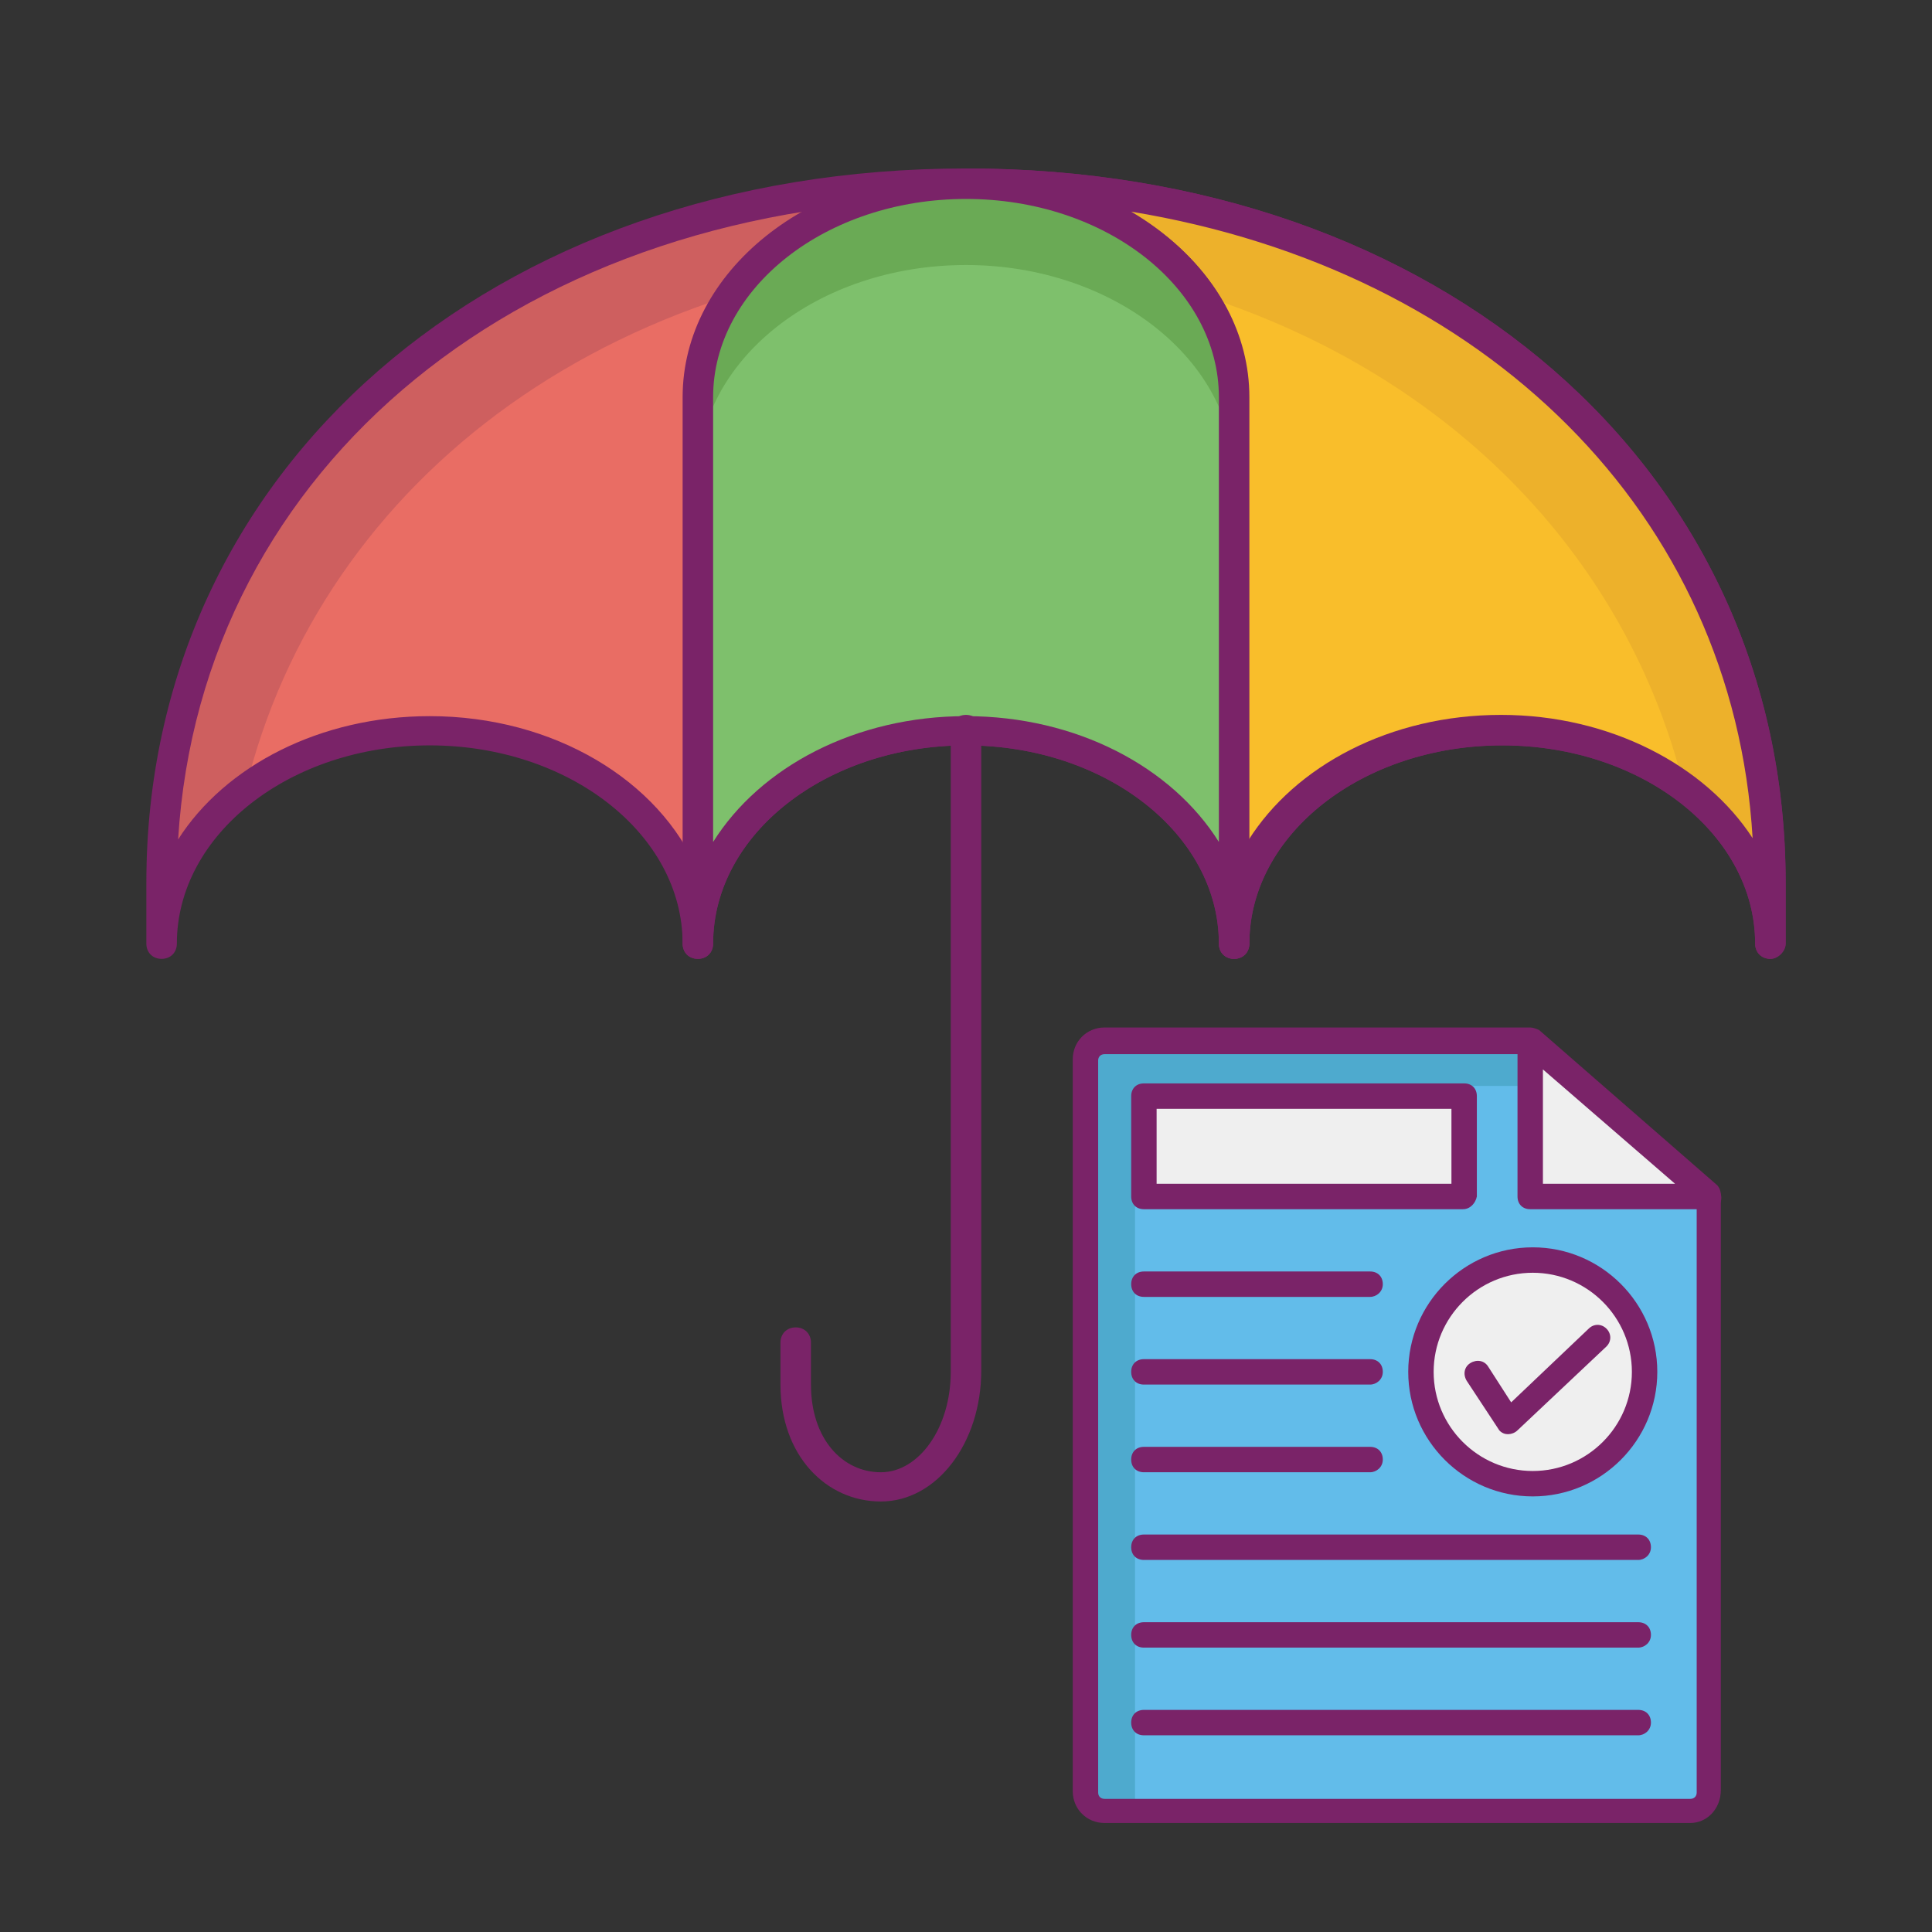
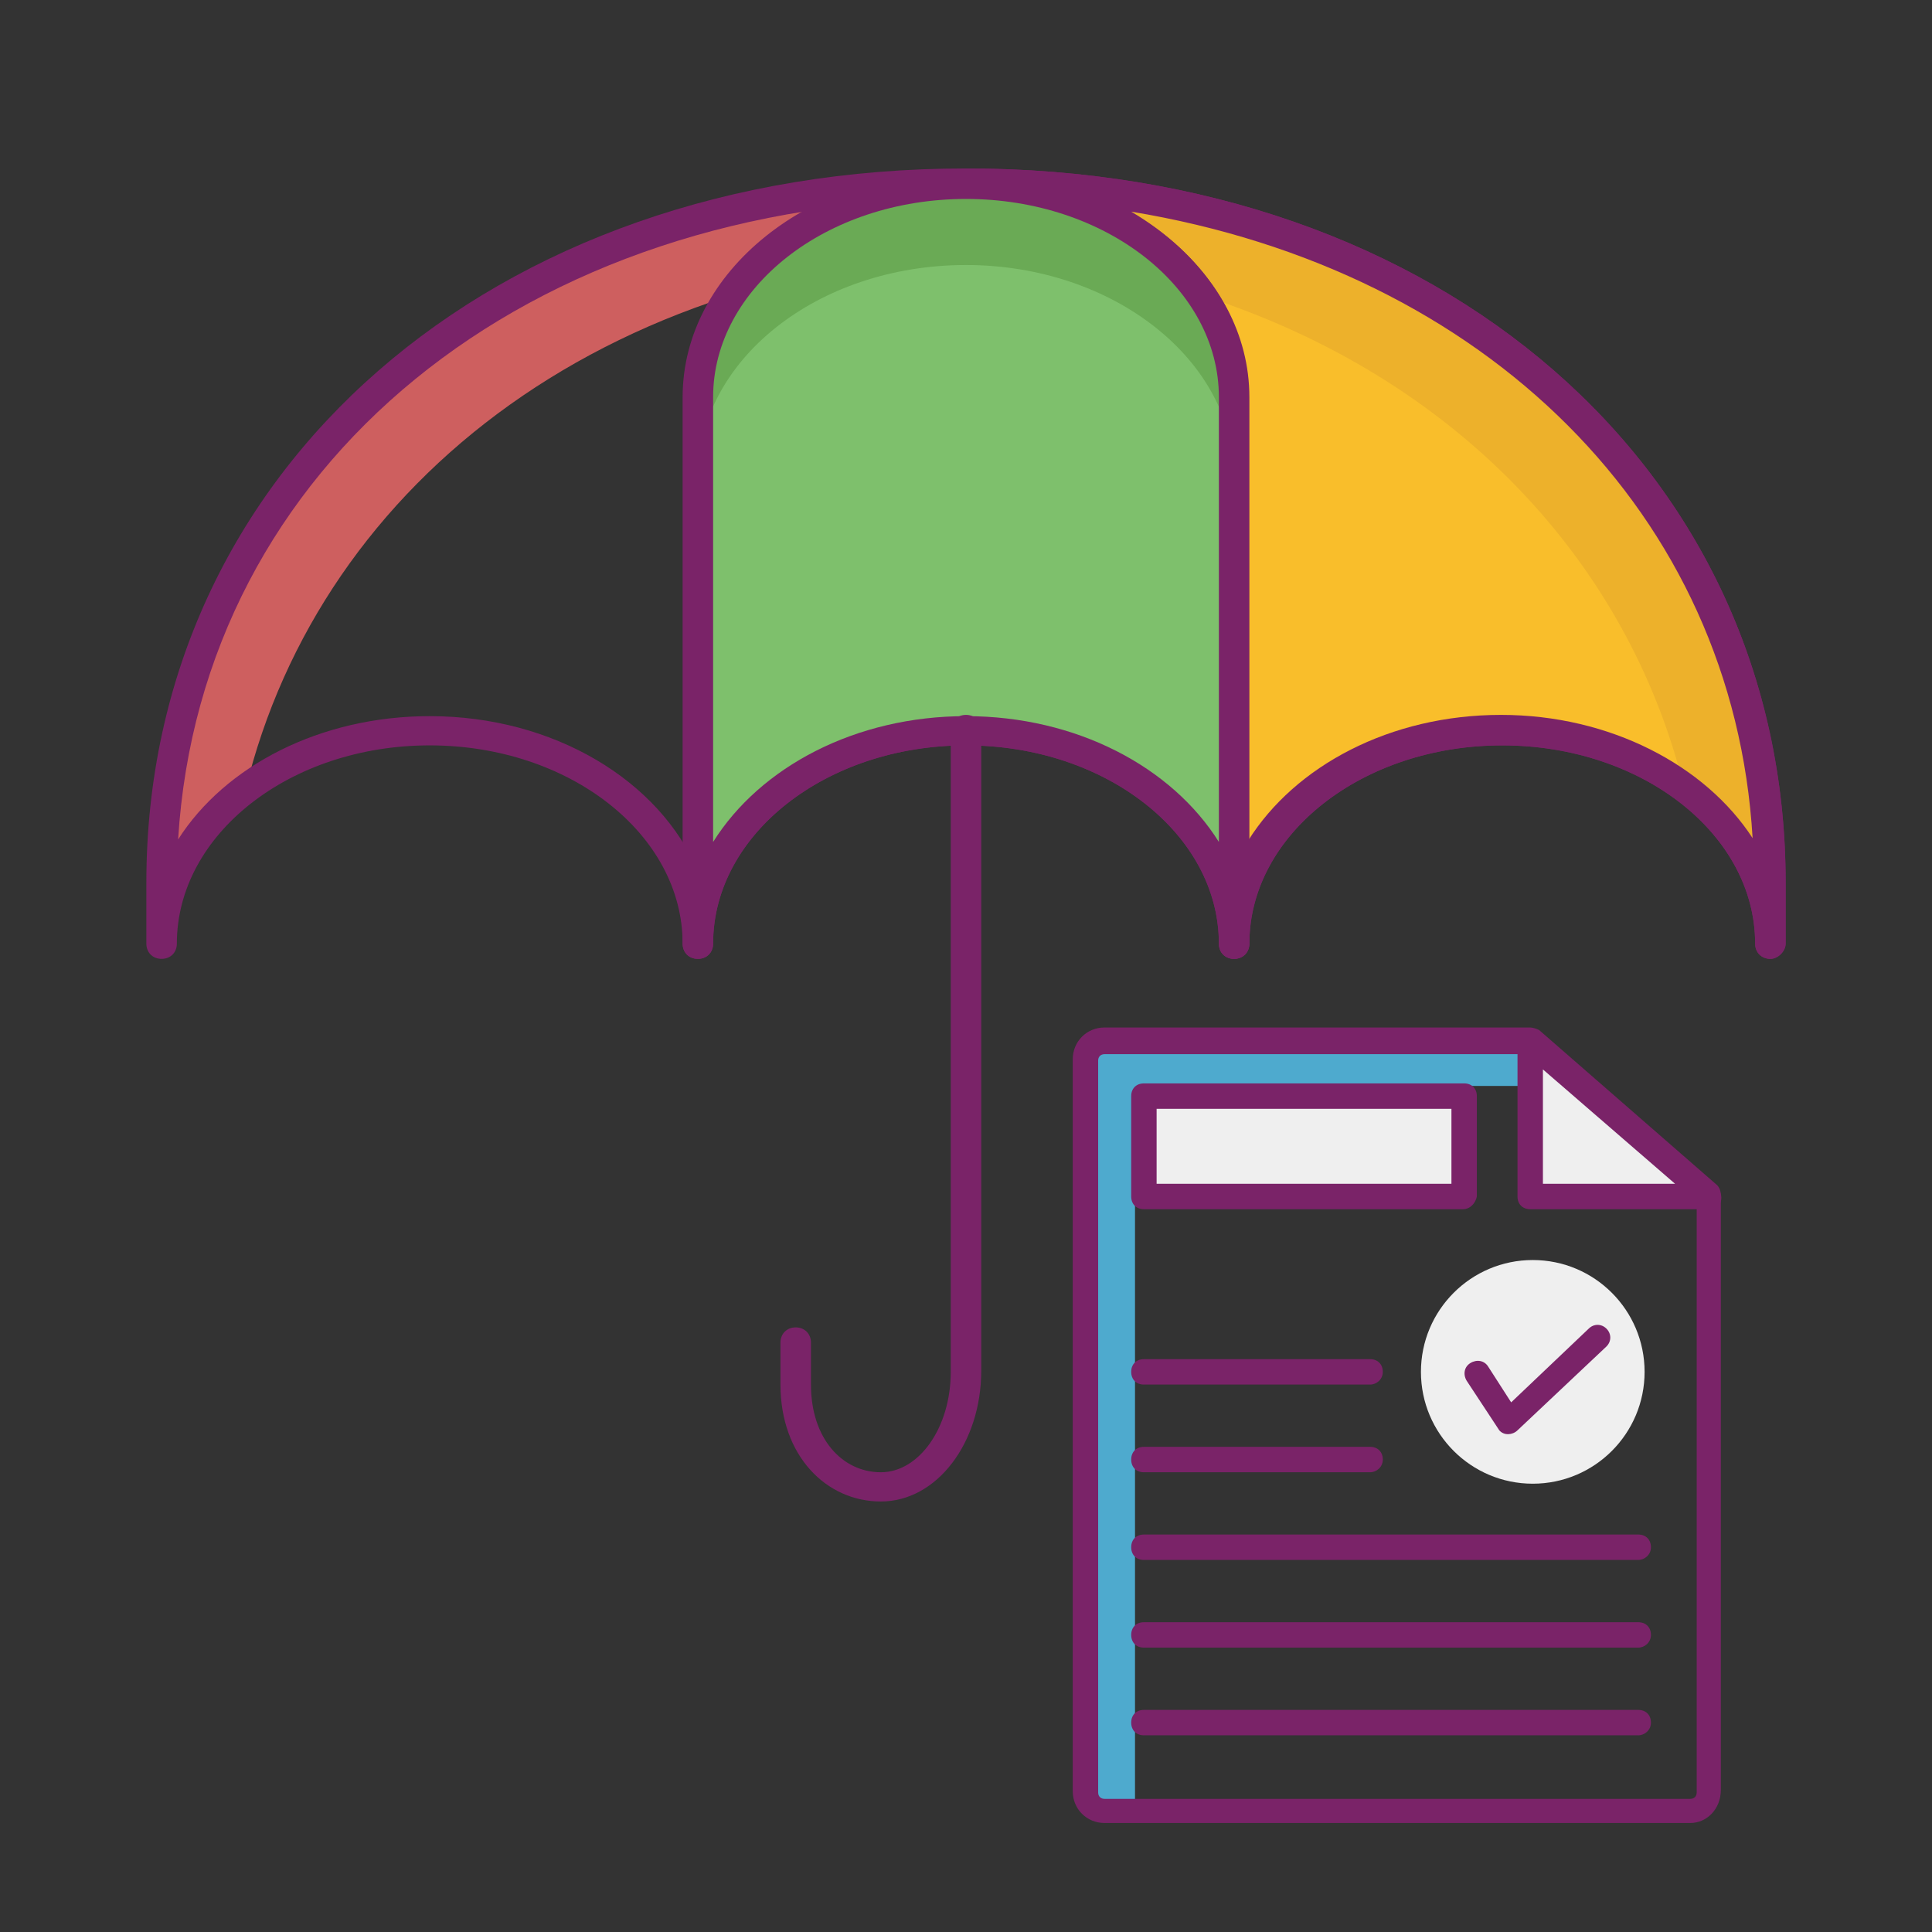
<svg xmlns="http://www.w3.org/2000/svg" width="130" height="130" viewBox="0 0 130 130" fill="none">
  <rect x="0" y="0" width="130" height="130" fill="#333333" stroke="none" />
-   <path d="M102.965 70.078H74.32C73.636 70.078 73.038 70.677 73.038 71.361V120.613C73.038 121.297 73.636 121.896 74.32 121.896H113.739C114.423 121.896 115.022 121.297 115.022 120.613V80.51L102.965 70.078Z" fill="#62BCEA" />
  <path d="M76.372 74.354C76.372 73.67 76.971 73.071 77.655 73.071H106.3L115.022 80.681V80.51L103.051 70.078H74.32C73.636 70.078 73.038 70.677 73.038 71.361V120.613C73.038 121.297 73.636 121.896 74.32 121.896H76.372V74.354Z" fill="#4EAACE" />
  <path d="M113.739 122.665H74.32C73.123 122.665 72.183 121.725 72.183 120.528V71.275C72.183 70.078 73.123 69.138 74.32 69.138H102.965C103.136 69.138 103.393 69.223 103.564 69.309L115.535 79.741C115.706 79.912 115.791 80.168 115.791 80.425V120.442C115.791 121.725 114.851 122.665 113.739 122.665ZM74.32 70.933C74.064 70.933 73.893 71.104 73.893 71.361V120.613C73.893 120.87 74.064 121.041 74.32 121.041H113.739C113.996 121.041 114.167 120.87 114.167 120.613V80.852L102.623 70.933H74.32Z" fill="#7A2368" />
  <path d="M102.965 70.078V80.51H114.936L102.965 70.078Z" fill="#EFEFEF" />
  <path d="M114.936 81.365H102.965C102.452 81.365 102.11 81.023 102.11 80.51V70.078C102.11 69.736 102.281 69.48 102.623 69.309C102.965 69.138 103.307 69.223 103.564 69.48L115.535 79.912C115.791 80.168 115.877 80.51 115.791 80.852C115.706 81.194 115.278 81.365 114.936 81.365ZM103.82 79.655H112.713L103.82 71.959V79.655Z" fill="#7A2368" />
  <path d="M76.971 73.755H98.519V80.51H76.971V73.755Z" fill="#EFEFEF" />
  <path d="M98.433 81.365H76.971C76.458 81.365 76.116 81.023 76.116 80.51V73.755C76.116 73.242 76.458 72.9 76.971 72.9H98.519C99.032 72.9 99.374 73.242 99.374 73.755V80.51C99.288 80.938 98.946 81.365 98.433 81.365ZM77.826 79.655H97.664V74.61H77.826V79.655Z" fill="#7A2368" />
-   <path d="M92.191 87.265H76.971C76.458 87.265 76.116 86.923 76.116 86.41C76.116 85.897 76.458 85.555 76.971 85.555H92.191C92.704 85.555 93.046 85.897 93.046 86.41C93.046 86.923 92.619 87.265 92.191 87.265Z" fill="#7A2368" />
  <path d="M92.191 93.165H76.971C76.458 93.165 76.116 92.823 76.116 92.31C76.116 91.797 76.458 91.455 76.971 91.455H92.191C92.704 91.455 93.046 91.797 93.046 92.31C93.046 92.823 92.619 93.165 92.191 93.165Z" fill="#7A2368" />
  <path d="M92.191 99.065H76.971C76.458 99.065 76.116 98.723 76.116 98.21C76.116 97.697 76.458 97.355 76.971 97.355H92.191C92.704 97.355 93.046 97.697 93.046 98.21C93.046 98.723 92.619 99.065 92.191 99.065Z" fill="#7A2368" />
  <path d="M110.233 104.965H76.971C76.458 104.965 76.116 104.623 76.116 104.11C76.116 103.597 76.458 103.255 76.971 103.255H110.233C110.746 103.255 111.088 103.597 111.088 104.11C111.088 104.623 110.661 104.965 110.233 104.965Z" fill="#7A2368" />
  <path d="M110.233 110.865H76.971C76.458 110.865 76.116 110.523 76.116 110.01C76.116 109.497 76.458 109.155 76.971 109.155H110.233C110.746 109.155 111.088 109.497 111.088 110.01C111.088 110.523 110.661 110.865 110.233 110.865Z" fill="#7A2368" />
  <path d="M110.233 116.765H76.971C76.458 116.765 76.116 116.423 76.116 115.91C76.116 115.397 76.458 115.055 76.971 115.055H110.233C110.746 115.055 111.088 115.397 111.088 115.91C111.088 116.423 110.661 116.765 110.233 116.765Z" fill="#7A2368" />
  <path d="M103.136 99.835C107.292 99.835 110.661 96.466 110.661 92.31C110.661 88.154 107.292 84.785 103.136 84.785C98.981 84.785 95.612 88.154 95.612 92.31C95.612 96.466 98.981 99.835 103.136 99.835Z" fill="#EFEFEF" />
-   <path d="M103.136 100.69C98.519 100.69 94.757 96.927 94.757 92.31C94.757 87.693 98.519 83.93 103.136 83.93C107.754 83.93 111.516 87.693 111.516 92.31C111.516 96.927 107.754 100.69 103.136 100.69ZM103.136 85.641C99.46 85.641 96.467 88.633 96.467 92.31C96.467 95.987 99.46 98.98 103.136 98.98C106.813 98.98 109.806 95.987 109.806 92.31C109.806 88.633 106.813 85.641 103.136 85.641Z" fill="#7A2368" />
  <path d="M101.512 96.5H101.426C101.17 96.5 100.913 96.329 100.828 96.158L98.69 92.909C98.433 92.481 98.519 91.968 98.947 91.712C99.374 91.455 99.887 91.541 100.144 91.968L101.683 94.362L106.899 89.403C107.241 89.061 107.754 89.061 108.096 89.403C108.438 89.745 108.438 90.258 108.096 90.6L102.11 96.243C101.939 96.415 101.683 96.5 101.512 96.5Z" fill="#7A2368" />
-   <path d="M119.126 63.494C119.126 55.627 111.089 49.215 101.084 49.215C91.08 49.215 83.042 55.627 83.042 63.494C83.042 55.627 75.004 49.215 65 49.215C54.996 49.215 46.958 55.627 46.958 63.494C46.958 55.627 38.92 49.215 28.916 49.215C18.912 49.215 10.874 55.542 10.874 63.494V59.39C10.874 33.396 32.251 12.361 65 12.361C97.749 12.361 119.126 33.396 119.126 59.39V63.494Z" fill="#E96D64" />
  <path d="M69.361 16.893C85.693 16.893 99.203 22.109 108.609 30.574C99.203 19.458 84.068 12.361 65 12.361C32.251 12.361 10.874 33.396 10.874 59.39V63.494C10.874 59.39 13.012 55.713 16.517 53.148C21.562 32.37 41.315 16.893 69.361 16.893Z" fill="#CE5F5F" />
  <path d="M119.126 64.52C118.528 64.52 118.1 64.093 118.1 63.494C118.1 56.141 110.49 50.155 101.084 50.155C91.678 50.155 84.068 56.141 84.068 63.494C84.068 64.093 83.641 64.52 83.042 64.52C82.444 64.52 82.016 64.093 82.016 63.494C82.016 56.141 74.406 50.155 65 50.155C55.594 50.155 47.984 56.141 47.984 63.494C47.984 64.093 47.557 64.52 46.958 64.52C46.359 64.52 45.932 64.093 45.932 63.494C45.932 56.141 38.322 50.155 28.916 50.155C19.51 50.155 11.9 56.141 11.9 63.494C11.9 64.093 11.473 64.52 10.874 64.52C10.275 64.52 9.848 64.093 9.848 63.494V59.39C9.848 31.6 33.106 11.335 65 11.335C96.894 11.335 120.152 31.515 120.152 59.39V63.494C120.152 64.007 119.639 64.52 119.126 64.52ZM28.916 48.188C37.296 48.188 44.393 52.549 46.958 58.62C49.523 52.549 56.62 48.188 65 48.188C73.38 48.188 80.477 52.549 83.042 58.62C85.607 52.549 92.704 48.188 101.084 48.188C108.438 48.188 114.851 51.609 118.015 56.483C116.475 31.343 94.671 13.387 65 13.387C35.329 13.387 13.525 31.343 11.986 56.483C15.149 51.523 21.562 48.188 28.916 48.188Z" fill="#7A2368" />
  <path d="M65 12.361C74.919 12.361 83.042 18.774 83.042 26.64V63.409C83.042 55.542 91.08 49.129 101.084 49.129C111.003 49.129 119.126 55.542 119.126 63.409V59.304C119.126 33.396 97.749 12.361 65 12.361Z" fill="#F9BE2B" />
  <path d="M65 12.361C71.841 12.361 77.826 15.439 80.904 19.886C97.92 25.358 109.549 37.757 113.312 52.977C116.903 55.627 119.126 59.304 119.126 63.494V59.39C119.126 33.396 97.749 12.361 65 12.361Z" fill="#EDB12B" />
  <path d="M119.126 64.52C118.528 64.52 118.1 64.093 118.1 63.494C118.1 56.141 110.49 50.155 101.084 50.155C91.678 50.155 84.068 56.141 84.068 63.494C84.068 64.093 83.641 64.52 83.042 64.52C82.443 64.52 82.016 64.093 82.016 63.494V26.726C82.016 19.372 74.406 13.387 65 13.387C64.401 13.387 63.974 12.959 63.974 12.361C63.974 11.762 64.401 11.335 65 11.335C96.894 11.335 120.152 31.515 120.152 59.39V63.494C120.152 64.007 119.639 64.52 119.126 64.52ZM76.116 14.242C80.904 17.064 83.983 21.51 83.983 26.641V56.568C87.146 51.523 93.559 48.103 100.999 48.103C108.352 48.103 114.765 51.523 117.929 56.397C116.646 34.593 99.972 18.175 76.116 14.242Z" fill="#7A2368" />
  <path d="M65 12.361C55.081 12.361 46.958 18.774 46.958 26.64V63.409C46.958 55.542 54.996 49.129 65 49.129C74.919 49.129 83.042 55.542 83.042 63.409V26.64C83.042 18.774 74.919 12.361 65 12.361Z" fill="#7EC06C" />
  <path d="M65 12.361C55.081 12.361 46.958 18.774 46.958 26.64V32.113C46.958 24.246 54.996 17.833 65 17.833C74.919 17.833 83.042 24.246 83.042 32.113V26.64C83.042 18.774 74.919 12.361 65 12.361Z" fill="#6AAA55" />
  <path d="M83.042 64.52C82.444 64.52 82.016 64.093 82.016 63.494C82.016 56.141 74.406 50.155 65 50.155C55.594 50.155 47.984 56.141 47.984 63.494C47.984 64.093 47.556 64.52 46.958 64.52C46.359 64.52 45.932 64.093 45.932 63.494V26.726C45.932 18.261 54.483 11.42 65 11.42C75.517 11.42 84.068 18.261 84.068 26.726V63.494C84.068 64.007 83.555 64.52 83.042 64.52ZM65 48.188C72.439 48.188 78.852 51.609 82.016 56.654V26.726C82.016 19.372 74.406 13.387 65 13.387C55.594 13.387 47.984 19.372 47.984 26.726V56.654C51.148 51.609 57.561 48.188 65 48.188Z" fill="#7A2368" />
  <path d="M59.271 101.032C55.594 101.032 52.516 97.954 52.516 93.165V90.344C52.516 89.745 52.944 89.317 53.542 89.317C54.141 89.317 54.568 89.745 54.568 90.344V93.165C54.568 96.842 56.706 99.065 59.271 99.065C61.836 99.065 63.974 96.073 63.974 92.31V49.129C63.974 48.53 64.402 48.103 65 48.103C65.599 48.103 66.026 48.53 66.026 49.129V92.225C66.026 97.099 63.033 101.032 59.271 101.032Z" fill="#7A2368" />
</svg>